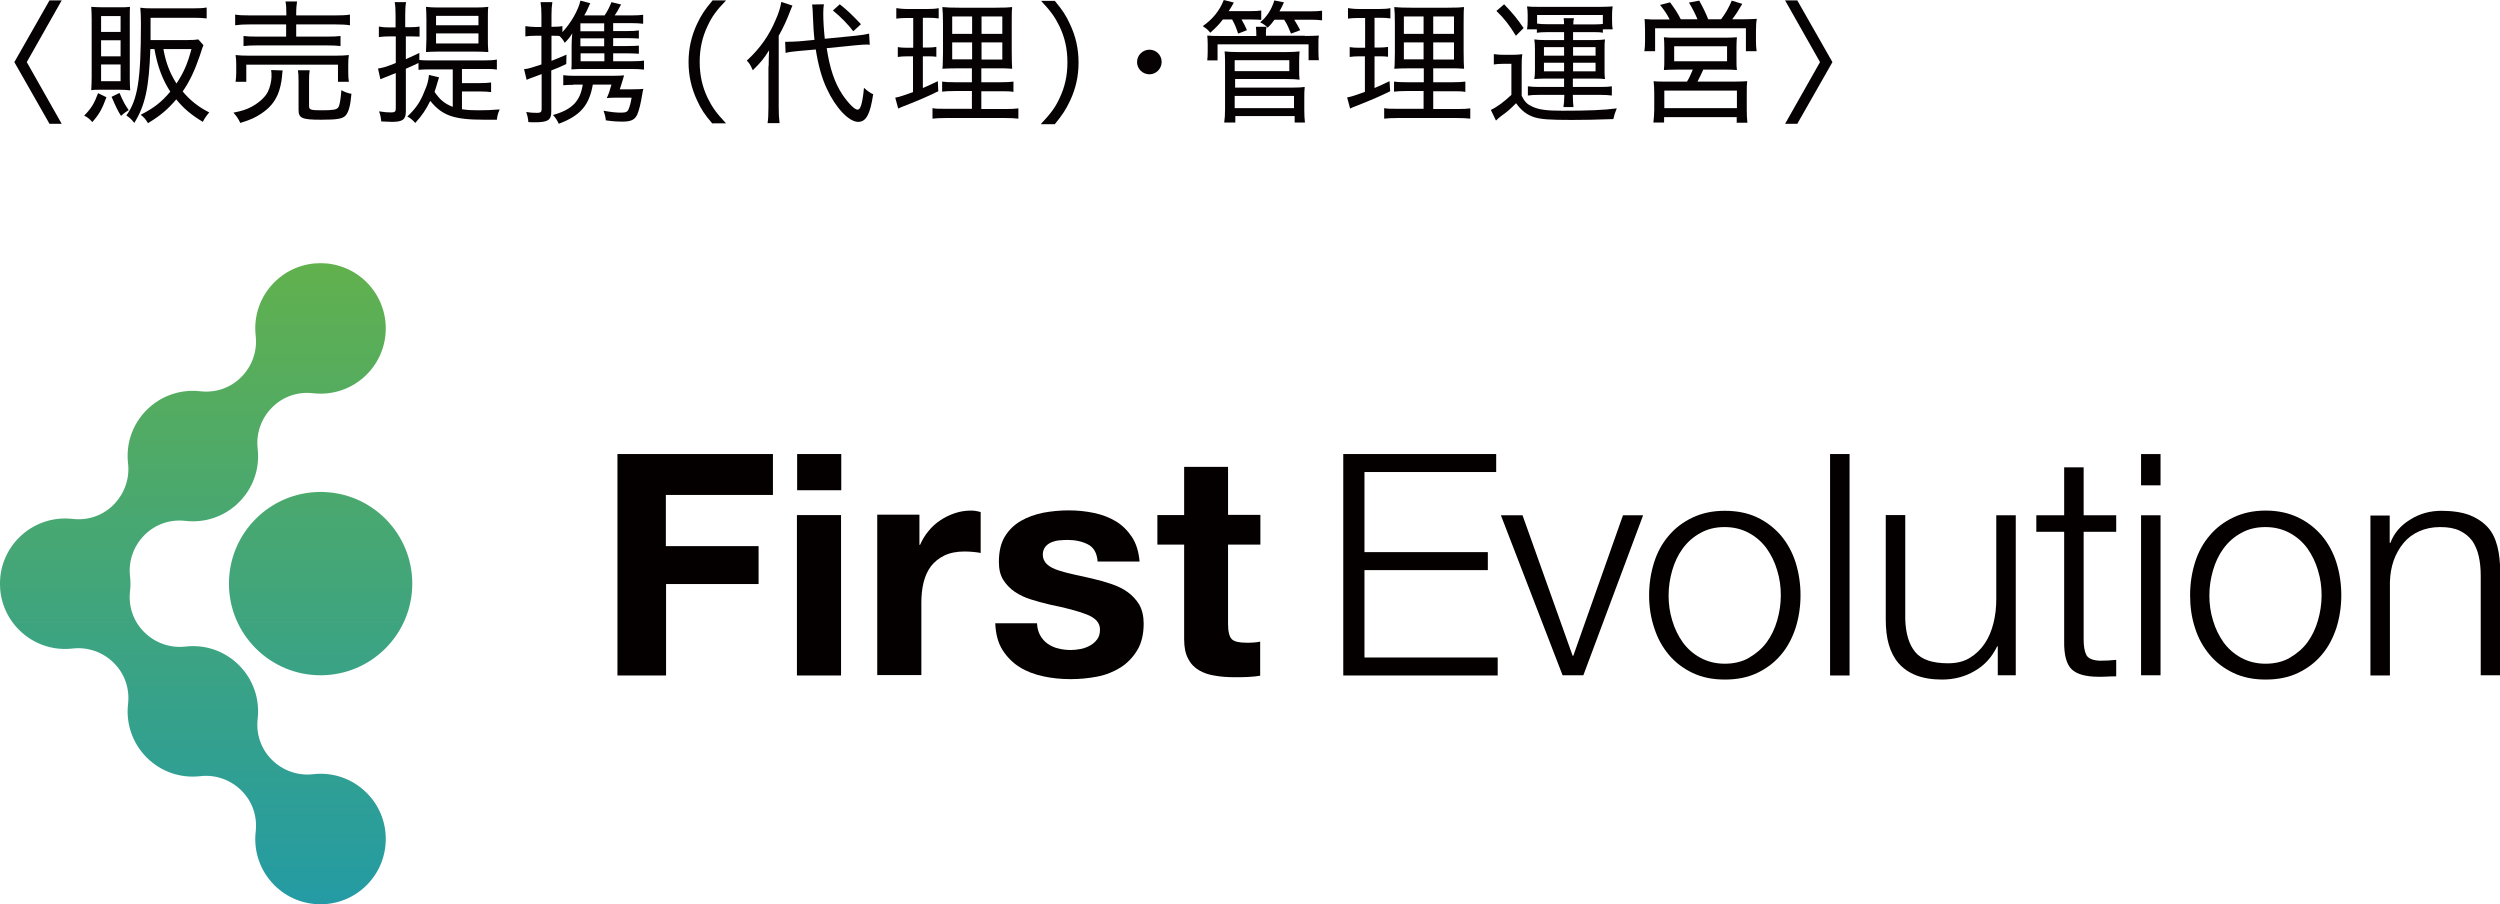
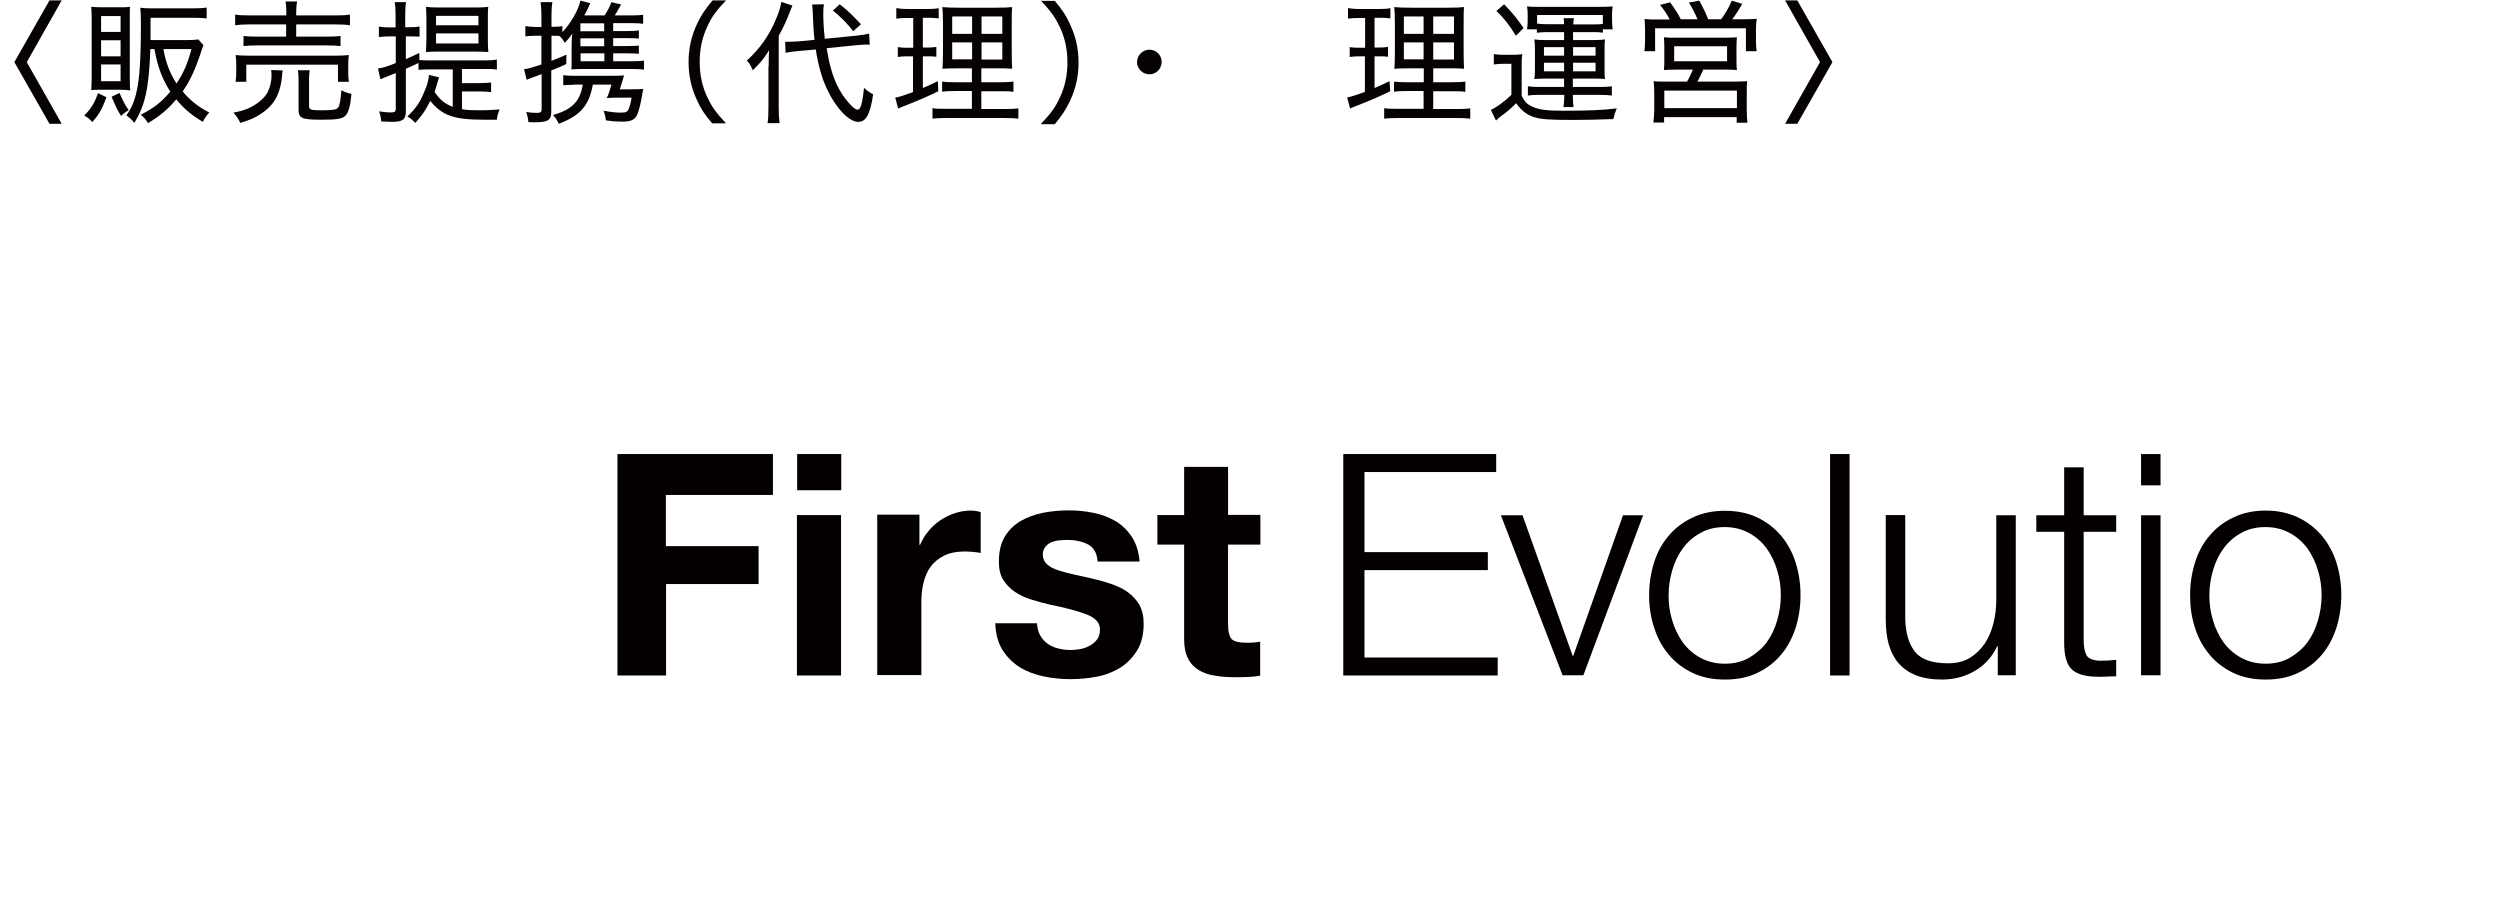
<svg xmlns="http://www.w3.org/2000/svg" version="1.1" id="Layer_1" x="0px" y="0px" viewBox="0 0 116.73 42.22" style="enable-background:new 0 0 116.73 42.22;" xml:space="preserve">
  <style type="text/css">
	.st0{fill:#060203;}
	.st1{fill:#040000;}
	.st2{fill:url(#SVGID_1_);}
	.st3{fill:url(#SVGID_2_);}
</style>
  <g>
    <g>
      <path class="st0" d="M0.67,2.9l1.64-2.88h0.57L1.25,2.9l1.63,2.88H2.31L0.67,2.9z" />
      <path class="st0" d="M4.97,4.54C4.77,5.08,4.64,5.33,4.31,5.7C4.19,5.56,4.1,5.48,3.93,5.4C4.27,5.05,4.4,4.83,4.58,4.35    L4.97,4.54z M4.74,4.19c-0.28,0-0.37,0-0.48,0.02c0.01-0.19,0.02-0.37,0.02-0.59V0.87c0-0.22-0.01-0.42-0.02-0.55    c0.17,0.01,0.3,0.02,0.55,0.02h0.73c0.3,0,0.37,0,0.53-0.02C6.06,0.47,6.06,0.54,6.06,0.84v2.83c0,0.27,0.01,0.4,0.02,0.55    C5.9,4.2,5.8,4.19,5.58,4.19H4.74z M4.72,1.49h0.91V0.75H4.72V1.49z M4.72,2.63h0.91V1.88H4.72V2.63z M4.72,3.79h0.91V3.01H4.72    V3.79z M5.58,4.34c0.16,0.37,0.26,0.57,0.43,0.8C5.85,5.24,5.77,5.3,5.65,5.41C5.5,5.17,5.42,5.01,5.21,4.52L5.58,4.34z     M7.02,2.29C6.96,4.09,6.78,4.92,6.27,5.74C6.13,5.56,6.07,5.51,5.9,5.39c0.53-0.73,0.68-1.67,0.68-4.28    c0-0.36-0.01-0.53-0.03-0.75c0.22,0.03,0.42,0.03,0.67,0.03h1.8c0.26,0,0.47-0.01,0.63-0.04v0.51C9.49,0.84,9.29,0.83,9.03,0.83    h-2v1.04h1.72c0.25,0,0.4-0.01,0.51-0.03L9.5,2.11C9.46,2.2,9.46,2.2,9.33,2.6c-0.24,0.7-0.48,1.21-0.8,1.67    C8.87,4.68,9.27,5,9.77,5.25c-0.12,0.14-0.21,0.26-0.3,0.44c-0.56-0.34-0.9-0.63-1.24-1.05C7.83,5.11,7.49,5.4,6.91,5.75    C6.8,5.57,6.72,5.47,6.57,5.36c0.62-0.32,0.97-0.59,1.38-1.08C7.58,3.7,7.36,3.12,7.21,2.29H7.02z M7.63,2.29    c0.11,0.63,0.3,1.12,0.61,1.61C8.57,3.4,8.75,3,8.94,2.29H7.63z" />
      <path class="st0" d="M13.2,3.29c-0.02,0.09-0.02,0.14-0.03,0.26c-0.02,0.28-0.11,0.66-0.2,0.86c-0.16,0.37-0.4,0.65-0.78,0.9    c-0.27,0.18-0.48,0.28-0.97,0.43c-0.1-0.21-0.17-0.31-0.32-0.48c0.4-0.08,0.58-0.14,0.82-0.26c0.36-0.19,0.65-0.45,0.78-0.7    c0.1-0.19,0.18-0.52,0.18-0.75L12.67,3.5l0.01-0.03c0-0.04-0.01-0.13-0.02-0.2L13.2,3.29z M13.37,0.62c0-0.25-0.01-0.39-0.04-0.55    h0.54c-0.02,0.14-0.04,0.29-0.04,0.55v0.1h1.81c0.32,0,0.54-0.01,0.7-0.04v0.5c-0.19-0.03-0.4-0.04-0.69-0.04h-1.82v0.57h1.42    c0.33,0,0.49-0.01,0.65-0.03v0.47c-0.19-0.02-0.33-0.03-0.65-0.03h-3.23c-0.3,0-0.46,0.01-0.65,0.03V1.68    c0.16,0.02,0.32,0.03,0.65,0.03h1.34V1.14h-1.68c-0.32,0-0.48,0.01-0.7,0.04v-0.5c0.15,0.03,0.37,0.04,0.71,0.04h1.68V0.62z     M11,3.81c0.02-0.14,0.03-0.25,0.03-0.43V3c0-0.17-0.01-0.29-0.03-0.43c0.19,0.02,0.35,0.03,0.63,0.03h4.02    c0.29,0,0.44-0.01,0.64-0.03c-0.02,0.13-0.03,0.24-0.03,0.42v0.39c0,0.19,0.01,0.32,0.03,0.44h-0.51v-0.8H11.5v0.8H11z     M14.43,4.94c0,0.18,0.06,0.21,0.58,0.21c0.55,0,0.7-0.03,0.78-0.13c0.07-0.09,0.11-0.33,0.15-0.81c0.14,0.08,0.29,0.14,0.47,0.17    c-0.05,0.56-0.13,0.85-0.27,1.01C16,5.55,15.73,5.59,15,5.59c-0.91,0-1.06-0.07-1.06-0.47V3.78c0-0.27-0.01-0.38-0.03-0.5h0.55    c-0.02,0.14-0.03,0.25-0.03,0.48V4.94z" />
      <path class="st0" d="M21.13,3.24h-1.09c-0.24,0-0.35,0.01-0.5,0.02V2.94c-0.29,0.14-0.34,0.16-0.59,0.27V5.2    c0,0.38-0.15,0.49-0.65,0.49c-0.11,0-0.29-0.01-0.5-0.02c-0.01-0.17-0.04-0.29-0.1-0.47c0.25,0.04,0.4,0.05,0.56,0.05    c0.17,0,0.22-0.04,0.22-0.18V3.41c-0.53,0.21-0.53,0.21-0.72,0.29l-0.11-0.5c0.25-0.04,0.42-0.09,0.83-0.26V1.7h-0.33    c-0.15,0-0.29,0.01-0.46,0.03V1.24c0.17,0.03,0.29,0.04,0.46,0.04h0.32V0.73c0-0.29-0.01-0.45-0.04-0.63h0.53    c-0.03,0.17-0.04,0.33-0.04,0.62v0.55h0.25c0.22,0,0.27-0.01,0.42-0.03v0.47C19.5,1.71,19.4,1.7,19.21,1.7h-0.26v1.06    c0.29-0.13,0.37-0.16,0.63-0.29v0.33c0.14,0.02,0.3,0.02,0.49,0.02h2.58c0.23,0,0.4-0.01,0.55-0.04v0.47    c-0.17-0.03-0.32-0.03-0.55-0.03h-1.08v0.66h0.81c0.25,0,0.42-0.01,0.55-0.03v0.45c-0.16-0.02-0.29-0.03-0.55-0.03h-0.81V5.1    c0.25,0.04,0.46,0.05,0.76,0.05c0.32,0,0.64-0.01,1-0.04c-0.08,0.19-0.11,0.29-0.13,0.48c-0.19,0-0.58,0-0.59,0    c-1.42,0-1.96-0.19-2.52-0.88c-0.19,0.39-0.38,0.68-0.7,1.03c-0.13-0.14-0.22-0.22-0.37-0.3c0.4-0.38,0.61-0.69,0.8-1.18    C19.95,3.97,20,3.78,20.03,3.5l0.47,0.11c-0.04,0.13-0.04,0.13-0.07,0.23c-0.06,0.22-0.1,0.33-0.14,0.45    c0.24,0.36,0.47,0.55,0.85,0.7V3.24z M20.44,2.41c-0.23,0-0.39,0.01-0.55,0.02c0.01-0.18,0.01-0.18,0.02-0.6V0.89    c0-0.22-0.01-0.42-0.02-0.57c0.17,0.02,0.34,0.03,0.58,0.03h1.74c0.26,0,0.43-0.01,0.59-0.03c-0.02,0.13-0.02,0.29-0.02,0.51v1.02    c0,0.22,0,0.28,0.02,0.58c-0.17-0.01-0.35-0.02-0.6-0.02H20.44z M20.36,1.18h1.98V0.74h-1.98V1.18z M20.36,2.03h1.98V1.56h-1.98    V2.03z" />
      <path class="st0" d="M28.63,2.86h0.86c0.3,0,0.44-0.01,0.58-0.03v0.42c-0.16-0.02-0.35-0.03-0.58-0.03h-2.38    c-0.12,0-0.2,0.01-0.43,0.02c0.01-0.17,0.01-0.22,0.01-0.47V2.14c0-0.22,0.01-0.36,0.03-0.58C26.6,1.75,26.57,1.79,26.37,2    c-0.09-0.16-0.16-0.24-0.25-0.32c-0.1-0.01-0.14-0.01-0.26-0.01h-0.11v1.17c0.26-0.1,0.38-0.15,0.7-0.29l-0.01,0.44    c-0.27,0.13-0.37,0.17-0.7,0.3v1.93c0,0.39-0.16,0.49-0.78,0.49c-0.08,0-0.14,0-0.29-0.01c-0.01-0.17-0.04-0.29-0.1-0.47    c0.18,0.03,0.34,0.04,0.5,0.04c0.17,0,0.22-0.04,0.22-0.17V3.46c-0.43,0.16-0.66,0.24-0.7,0.27l-0.12-0.5    c0.21-0.02,0.35-0.07,0.81-0.22V1.67h-0.29c-0.17,0-0.32,0.01-0.46,0.03V1.22c0.16,0.02,0.29,0.04,0.47,0.04h0.28V0.73    c0-0.27-0.01-0.43-0.04-0.63h0.55c-0.03,0.19-0.04,0.37-0.04,0.62v0.53h0.11c0.19,0,0.28-0.01,0.4-0.03V1.5    c0.38-0.4,0.75-1.03,0.84-1.47l0.46,0.12c-0.18,0.4-0.18,0.4-0.28,0.57h0.95c0.14-0.21,0.23-0.39,0.32-0.62l0.45,0.11    c-0.19,0.35-0.21,0.38-0.3,0.51h0.76c0.28,0,0.42-0.01,0.57-0.03v0.42c-0.2-0.02-0.3-0.03-0.53-0.03h-0.87v0.37h0.62    c0.3,0,0.45-0.01,0.58-0.03v0.38c-0.13-0.01-0.31-0.02-0.58-0.02h-0.62v0.37h0.62c0.31,0,0.46-0.01,0.58-0.02v0.38    c-0.16-0.01-0.3-0.02-0.58-0.02h-0.62V2.86z M26.78,3.96c-0.21,0-0.32,0.01-0.48,0.02V3.51c0.15,0.02,0.29,0.03,0.51,0.03h1.79    c0.25,0,0.4-0.01,0.54-0.02c-0.02,0.06-0.03,0.11-0.08,0.27c-0.03,0.11-0.09,0.29-0.12,0.38h0.6c0.27,0,0.39-0.01,0.5-0.02    c-0.01,0.04-0.01,0.04-0.03,0.12c0,0.01-0.01,0.06-0.02,0.12c-0.07,0.45-0.16,0.79-0.24,0.97c-0.12,0.24-0.29,0.32-0.71,0.32    c-0.19,0-0.4-0.01-0.75-0.06c-0.02-0.17-0.06-0.32-0.11-0.45c0.38,0.07,0.59,0.09,0.83,0.09c0.21,0,0.29-0.04,0.34-0.16    c0.05-0.12,0.11-0.32,0.14-0.54h-0.7c-0.22,0-0.35,0.01-0.46,0.02c0.09-0.18,0.14-0.35,0.22-0.63h-0.87    c-0.17,0.97-0.58,1.45-1.59,1.83c-0.09-0.19-0.15-0.28-0.27-0.41c0.89-0.25,1.27-0.64,1.39-1.42H26.78z M28.21,1.09h-1.11v0.37    h1.11V1.09z M28.21,1.79h-1.11v0.37h1.11V1.79z M27.11,2.49v0.37h1.11V2.49H27.11z" />
      <path class="st0" d="M33.27,5.78c-0.37-0.43-0.54-0.69-0.72-1.09c-0.27-0.57-0.4-1.16-0.4-1.79c0-0.63,0.13-1.22,0.4-1.79    c0.19-0.4,0.35-0.65,0.72-1.09h0.63c-0.47,0.49-0.66,0.76-0.86,1.19c-0.25,0.52-0.37,1.07-0.37,1.68c0,0.61,0.12,1.16,0.37,1.68    c0.21,0.43,0.4,0.7,0.86,1.19H33.27z" />
      <path class="st0" d="M35.89,3.1c0-0.29,0.01-0.52,0.02-0.75c-0.25,0.39-0.37,0.55-0.76,0.93c-0.13-0.28-0.14-0.3-0.28-0.45    c0.62-0.57,1.04-1.17,1.35-1.91c0.14-0.31,0.23-0.61,0.26-0.83L37,0.26c-0.05,0.12-0.05,0.12-0.09,0.22    c-0.18,0.47-0.33,0.8-0.55,1.19V5c0,0.3,0.01,0.52,0.04,0.75h-0.56c0.03-0.21,0.04-0.41,0.04-0.76V3.1z M38.6,2.25    c0.15,0.96,0.36,1.59,0.73,2.16c0.27,0.4,0.57,0.71,0.71,0.71c0.07,0,0.12-0.06,0.17-0.21c0.05-0.16,0.1-0.45,0.13-0.81    c0.18,0.16,0.29,0.24,0.43,0.3c-0.14,0.94-0.33,1.29-0.7,1.29c-0.43,0-1.05-0.65-1.46-1.54c-0.24-0.5-0.41-1.13-0.52-1.84    l-0.79,0.07c-0.27,0.03-0.43,0.04-0.62,0.09l-0.02-0.52c0.07,0,0.11,0,0.14,0c0.13,0,0.3-0.01,0.5-0.02l0.73-0.07    c-0.04-0.35-0.06-0.74-0.07-1.03c-0.01-0.3-0.02-0.48-0.04-0.62l0.55-0.01c-0.02,0.12-0.03,0.23-0.03,0.42    c0,0.35,0.02,0.7,0.07,1.19l1.43-0.14c0.35-0.04,0.48-0.06,0.64-0.1l0.03,0.52c-0.07-0.01-0.11-0.01-0.12-0.01    c-0.12,0-0.29,0.01-0.5,0.03L38.6,2.25z M39.21,0.2c0.38,0.3,0.56,0.48,0.99,0.93l-0.36,0.33c-0.24-0.32-0.59-0.68-0.95-0.97    L39.21,0.2z" />
      <path class="st0" d="M42.34,0.84c-0.24,0-0.31,0.01-0.49,0.03V0.38C42,0.4,42.14,0.42,42.39,0.42h0.92c0.24,0,0.37-0.01,0.52-0.04    v0.48c-0.16-0.02-0.28-0.03-0.47-0.03h-0.27v1.39h0.22c0.17,0,0.27-0.01,0.41-0.03v0.46c-0.13-0.02-0.25-0.02-0.41-0.02h-0.22    v1.48c0.25-0.11,0.37-0.16,0.7-0.32l0.02,0.47c-0.56,0.27-0.78,0.37-1.62,0.7c-0.15,0.06-0.17,0.07-0.25,0.11l-0.14-0.51    c0.22-0.04,0.41-0.11,0.83-0.26V2.63h-0.29c-0.17,0-0.28,0.01-0.42,0.03V2.2c0.14,0.02,0.24,0.03,0.43,0.03h0.29V0.84H42.34z     M45.38,4.25H44.6c-0.31,0-0.45,0.01-0.61,0.03V3.81c0.15,0.02,0.29,0.03,0.6,0.03h0.79V3.19h-0.62c-0.39,0-0.59,0.01-0.76,0.02    c0.02-0.14,0.02-0.14,0.03-0.73V1.13c0-0.4-0.01-0.6-0.03-0.8c0.2,0.02,0.4,0.03,0.81,0.03h1.66c0.45,0,0.63-0.01,0.79-0.03    c-0.02,0.18-0.02,0.43-0.02,0.8V2.4c0,0.41,0.01,0.63,0.02,0.81c-0.22-0.02-0.37-0.02-0.73-0.02h-0.71v0.65h0.89    c0.3,0,0.44-0.01,0.61-0.03v0.48c-0.17-0.03-0.32-0.03-0.61-0.03h-0.89v0.83h1.11c0.3,0,0.46-0.01,0.62-0.03v0.48    c-0.19-0.02-0.33-0.03-0.64-0.03h-2.73c-0.31,0-0.45,0.01-0.64,0.03V5.05c0.16,0.03,0.3,0.03,0.6,0.03h1.24V4.25z M44.46,0.77    v0.81h0.93V0.77H44.46z M44.46,1.98v0.79h0.93V1.98H44.46z M45.83,1.58h0.97V0.77h-0.97V1.58z M45.83,2.78h0.97V1.98h-0.97V2.78z" />
      <path class="st0" d="M48.61,5.78c0.46-0.49,0.66-0.76,0.86-1.19c0.25-0.52,0.37-1.06,0.37-1.68c0-0.62-0.12-1.16-0.37-1.68    c-0.21-0.43-0.4-0.7-0.86-1.19h0.64c0.36,0.43,0.53,0.69,0.71,1.09c0.27,0.57,0.4,1.15,0.4,1.79s-0.13,1.22-0.4,1.79    c-0.19,0.4-0.35,0.65-0.71,1.09H48.61z" />
      <path class="st0" d="M54.24,2.89c0,0.32-0.26,0.58-0.57,0.58c-0.32,0-0.58-0.26-0.58-0.57c0-0.32,0.26-0.58,0.58-0.58    S54.24,2.58,54.24,2.89z" />
-       <path class="st0" d="M57.09,0.92c-0.19,0.25-0.35,0.4-0.58,0.61c-0.13-0.16-0.15-0.17-0.35-0.31c0.47-0.33,0.79-0.73,0.98-1.22    l0.47,0.12c-0.1,0.18-0.14,0.25-0.24,0.4h0.99c0.27,0,0.39-0.01,0.53-0.03v0.44c-0.14-0.01-0.22-0.02-0.46-0.02h-0.46    c0.11,0.2,0.17,0.3,0.25,0.5l-0.41,0.16c-0.09-0.27-0.14-0.41-0.28-0.66H57.09z M60.93,1.68c0.31,0,0.44-0.01,0.65-0.02    c-0.02,0.12-0.02,0.2-0.02,0.39V2.4c0,0.19,0.01,0.29,0.02,0.41H61.1V2.07h-4.25v0.75h-0.48c0.01-0.12,0.02-0.23,0.02-0.4V2.06    c0-0.17-0.01-0.27-0.02-0.4c0.19,0.02,0.31,0.02,0.63,0.02h1.66V1.59c0-0.14-0.01-0.22-0.02-0.34h0.5    c-0.01,0.02-0.01,0.04-0.01,0.04c-0.02,0.09-0.02,0.14-0.02,0.29v0.09H60.93z M57.16,5.73c0.03-0.21,0.04-0.38,0.04-0.65V2.85    c0-0.21-0.01-0.31-0.02-0.45c0.19,0.02,0.35,0.03,0.6,0.03h2.3c0.26,0,0.42-0.01,0.6-0.03c-0.01,0.12-0.02,0.25-0.02,0.45v0.39    c0,0.22,0,0.34,0.02,0.48c-0.17-0.02-0.33-0.03-0.58-0.03h-2.43v0.4h2.7c0.25,0,0.41-0.01,0.55-0.03    c-0.02,0.15-0.02,0.32-0.02,0.55v0.53c0,0.22,0.01,0.39,0.03,0.58h-0.48v-0.3h-2.77v0.3H57.16z M57.65,3.32h2.55V2.81h-2.55V3.32z     M57.65,5.05h2.77V4.48h-2.77V5.05z M59.51,0.92c-0.12,0.16-0.19,0.25-0.32,0.37c-0.08-0.09-0.2-0.17-0.35-0.25    c0.31-0.25,0.54-0.61,0.66-1.02l0.45,0.09c-0.07,0.16-0.1,0.22-0.21,0.42h1.42c0.28,0,0.4-0.01,0.57-0.03v0.45    c-0.16-0.02-0.29-0.03-0.55-0.03h-0.75c0.12,0.2,0.19,0.31,0.28,0.49l-0.43,0.16c-0.11-0.27-0.17-0.42-0.32-0.65H59.51z" />
      <path class="st0" d="M63.43,0.84c-0.24,0-0.31,0.01-0.49,0.03V0.38c0.15,0.02,0.29,0.04,0.54,0.04h0.92    c0.24,0,0.37-0.01,0.52-0.04v0.48c-0.16-0.02-0.28-0.03-0.47-0.03h-0.27v1.39h0.22c0.17,0,0.27-0.01,0.41-0.03v0.46    c-0.13-0.02-0.25-0.02-0.41-0.02h-0.22v1.48c0.25-0.11,0.37-0.16,0.7-0.32l0.03,0.47c-0.56,0.27-0.78,0.37-1.62,0.7    c-0.15,0.06-0.17,0.07-0.25,0.11L62.9,4.55c0.22-0.04,0.41-0.11,0.83-0.26V2.63h-0.29c-0.17,0-0.28,0.01-0.42,0.03V2.2    c0.14,0.02,0.24,0.03,0.43,0.03h0.29V0.84H63.43z M66.48,4.25h-0.78c-0.31,0-0.45,0.01-0.61,0.03V3.81    c0.15,0.02,0.29,0.03,0.6,0.03h0.79V3.19h-0.62c-0.39,0-0.59,0.01-0.76,0.02c0.02-0.14,0.02-0.14,0.03-0.73V1.13    c0-0.4-0.01-0.6-0.03-0.8c0.2,0.02,0.4,0.03,0.81,0.03h1.66c0.45,0,0.63-0.01,0.79-0.03c-0.02,0.18-0.02,0.43-0.02,0.8V2.4    c0,0.41,0.01,0.63,0.02,0.81c-0.22-0.02-0.37-0.02-0.73-0.02h-0.71v0.65h0.89c0.3,0,0.44-0.01,0.61-0.03v0.48    c-0.17-0.03-0.32-0.03-0.61-0.03h-0.89v0.83h1.11c0.3,0,0.46-0.01,0.62-0.03v0.48c-0.19-0.02-0.33-0.03-0.64-0.03h-2.73    c-0.31,0-0.45,0.01-0.65,0.03V5.05c0.16,0.03,0.3,0.03,0.6,0.03h1.24V4.25z M65.55,0.77v0.81h0.92V0.77H65.55z M65.55,1.98v0.79    h0.92V1.98H65.55z M66.92,1.58h0.97V0.77h-0.97V1.58z M66.92,2.78h0.97V1.98h-0.97V2.78z" />
      <path class="st0" d="M69.78,2.53c0.15,0.02,0.25,0.03,0.48,0.03h0.35c0.19,0,0.32-0.01,0.47-0.03c-0.03,0.21-0.03,0.33-0.03,0.66    v1.28c0.14,0.29,0.26,0.4,0.5,0.51c0.3,0.14,0.66,0.19,1.4,0.19c1.22,0,1.94-0.03,2.54-0.11c-0.09,0.22-0.12,0.32-0.16,0.5    c-0.81,0.03-1.33,0.04-1.94,0.04c-1.02,0-1.43-0.03-1.73-0.12c-0.36-0.11-0.63-0.32-0.87-0.66c-0.27,0.27-0.44,0.42-0.7,0.6    c-0.11,0.08-0.12,0.1-0.24,0.21l-0.24-0.5c0.27-0.12,0.6-0.36,0.96-0.7V2.98h-0.38c-0.19,0-0.29,0.01-0.44,0.03V2.53z M70.23,0.2    c0.43,0.45,0.6,0.66,0.91,1.11l-0.36,0.36c-0.32-0.52-0.53-0.79-0.91-1.16L70.23,0.2z M72.24,1.5c-0.21,0-0.34,0.01-0.48,0.03    V1.37H71.3c0.02-0.13,0.03-0.23,0.03-0.39V0.69c0-0.15-0.01-0.29-0.03-0.39c0.17,0.02,0.33,0.02,0.58,0.02h2.84    c0.24,0,0.4-0.01,0.58-0.02c-0.02,0.12-0.03,0.22-0.03,0.38v0.29c0,0.17,0.01,0.28,0.03,0.4h-0.46v0.16    C74.69,1.5,74.6,1.5,74.37,1.5h-0.92v0.37h1.01c0.22,0,0.34-0.01,0.48-0.03c-0.02,0.15-0.02,0.25-0.02,0.43v1    c0,0.19,0,0.27,0.02,0.42c-0.17-0.02-0.3-0.02-0.49-0.02h-1.01v0.39h1.3c0.25,0,0.37-0.01,0.52-0.03v0.43    c-0.17-0.02-0.29-0.03-0.53-0.03h-1.29v0.05c0,0.17,0.01,0.39,0.03,0.52H73c0.02-0.12,0.04-0.33,0.04-0.52V4.43h-1.19    c-0.22,0-0.35,0.01-0.51,0.03V4.03c0.16,0.02,0.3,0.03,0.5,0.03h1.19V3.67h-0.91c-0.21,0-0.33,0.01-0.48,0.02    c0.02-0.14,0.03-0.21,0.03-0.42v-1c0-0.22-0.01-0.27-0.03-0.43c0.15,0.02,0.27,0.03,0.48,0.03h0.91V1.5H72.24z M73.03,1.14    c0-0.12-0.01-0.2-0.02-0.29h0.48c-0.02,0.1-0.03,0.17-0.03,0.29h0.95c0.22,0,0.3-0.01,0.43-0.02V0.7h-3.07v0.4    c0.12,0.02,0.25,0.03,0.46,0.03H73.03z M72.09,2.2v0.4h0.94V2.2H72.09z M72.09,2.93v0.4h0.94v-0.4H72.09z M73.45,2.6h1.05V2.2    h-1.05V2.6z M73.45,3.33h1.05v-0.4h-1.05V3.33z" />
      <path class="st0" d="M77.96,0.91c-0.12-0.24-0.24-0.42-0.45-0.68l0.47-0.12c0.21,0.29,0.35,0.49,0.5,0.79h0.78    c-0.11-0.26-0.24-0.52-0.4-0.78l0.48-0.09c0.15,0.26,0.32,0.61,0.42,0.87h0.6c0.2-0.26,0.36-0.54,0.5-0.87l0.49,0.15    c-0.16,0.28-0.3,0.5-0.47,0.72h0.47c0.32,0,0.48-0.01,0.68-0.02C82,1.04,81.99,1.18,81.99,1.42v0.51c0,0.18,0.01,0.3,0.03,0.46    h-0.5V1.32h-4.24v1.07h-0.5c0.02-0.15,0.03-0.3,0.03-0.45V1.42c0-0.22-0.01-0.32-0.02-0.53c0.21,0.02,0.38,0.02,0.68,0.02H77.96z     M78.35,3.25c-0.37,0-0.47,0.01-0.66,0.02c0.02-0.16,0.02-0.27,0.02-0.51V2.21c0-0.21-0.01-0.35-0.02-0.47    c0.17,0.02,0.32,0.02,0.56,0.02h2.3c0.24,0,0.38-0.01,0.55-0.02c-0.01,0.12-0.02,0.23-0.02,0.47v0.55c0,0.29,0,0.37,0.02,0.51    c-0.21-0.02-0.34-0.02-0.65-0.02h-0.92c-0.08,0.19-0.2,0.42-0.27,0.56h1.74c0.27,0,0.42-0.01,0.58-0.02    c-0.02,0.16-0.02,0.3-0.02,0.59v0.75c0,0.26,0.01,0.42,0.03,0.6h-0.5V5.47h-3.39v0.25h-0.5c0.02-0.19,0.04-0.39,0.04-0.6V4.38    c0-0.27-0.01-0.4-0.03-0.59c0.15,0.02,0.32,0.02,0.59,0.02h0.97c0.09-0.14,0.19-0.36,0.27-0.56H78.35z M77.71,5.05h3.39V4.23    h-3.39V5.05z M78.17,2.86h2.47v-0.7h-2.47V2.86z" />
      <path class="st0" d="M83.35,5.78l1.63-2.88l-1.63-2.88h0.57l1.64,2.88l-1.64,2.88H83.35z" />
    </g>
    <g>
      <g>
        <path class="st1" d="M36.09,21.2v1.91h-5v2.39h4.33v1.77H31.1v4.27h-2.27V21.2H36.09z" />
        <path class="st1" d="M37.22,22.89V21.2h2.06v1.69H37.22z M39.27,24.05v7.49h-2.06v-7.49H39.27z" />
        <path class="st1" d="M42.93,24.05v1.39h0.03c0.1-0.23,0.23-0.45,0.39-0.64c0.16-0.2,0.35-0.37,0.56-0.51s0.44-0.25,0.68-0.33     s0.49-0.12,0.75-0.12c0.14,0,0.28,0.02,0.45,0.07v1.91c-0.1-0.02-0.21-0.04-0.35-0.05c-0.14-0.01-0.27-0.02-0.39-0.02     c-0.38,0-0.69,0.06-0.96,0.19c-0.26,0.13-0.47,0.3-0.63,0.51c-0.16,0.22-0.27,0.47-0.34,0.76c-0.07,0.29-0.1,0.6-0.1,0.94v3.37     h-2.06v-7.49H42.93z" />
        <path class="st1" d="M48.57,29.67c0.09,0.16,0.21,0.29,0.35,0.39c0.15,0.1,0.31,0.18,0.5,0.22c0.19,0.05,0.38,0.07,0.59,0.07     c0.14,0,0.3-0.02,0.46-0.05c0.16-0.03,0.3-0.09,0.43-0.16c0.13-0.07,0.24-0.17,0.33-0.29c0.09-0.12,0.13-0.27,0.13-0.46     c0-0.31-0.21-0.54-0.62-0.7s-0.98-0.31-1.72-0.46c-0.3-0.07-0.59-0.15-0.88-0.24s-0.54-0.21-0.76-0.36     c-0.22-0.15-0.4-0.34-0.54-0.56c-0.14-0.23-0.2-0.5-0.2-0.83c0-0.48,0.09-0.88,0.28-1.19c0.19-0.31,0.44-0.55,0.75-0.73     s0.66-0.3,1.04-0.38c0.38-0.07,0.78-0.11,1.19-0.11s0.8,0.04,1.18,0.12c0.38,0.08,0.72,0.21,1.02,0.39     c0.3,0.18,0.55,0.43,0.75,0.73s0.32,0.69,0.36,1.15h-1.96c-0.03-0.4-0.18-0.66-0.45-0.8c-0.27-0.14-0.59-0.21-0.96-0.21     c-0.12,0-0.24,0.01-0.38,0.02s-0.26,0.05-0.37,0.09c-0.11,0.05-0.21,0.12-0.28,0.21s-0.12,0.21-0.12,0.37     c0,0.18,0.07,0.33,0.2,0.45c0.13,0.12,0.31,0.21,0.53,0.28c0.22,0.07,0.46,0.14,0.75,0.2c0.28,0.06,0.56,0.12,0.85,0.19     c0.3,0.07,0.59,0.15,0.88,0.25c0.29,0.1,0.54,0.22,0.76,0.38s0.4,0.36,0.54,0.59c0.13,0.24,0.2,0.53,0.2,0.88     c0,0.49-0.1,0.91-0.3,1.24s-0.46,0.6-0.77,0.8c-0.32,0.2-0.68,0.35-1.09,0.43s-0.83,0.12-1.25,0.12c-0.43,0-0.86-0.04-1.27-0.13     c-0.42-0.09-0.79-0.23-1.11-0.43c-0.32-0.2-0.59-0.47-0.8-0.8c-0.21-0.33-0.32-0.75-0.34-1.25h1.95     C48.43,29.32,48.48,29.51,48.57,29.67z" />
        <path class="st1" d="M58.85,24.05v1.38h-1.51v3.71c0,0.35,0.06,0.58,0.17,0.7c0.12,0.12,0.35,0.17,0.7,0.17     c0.12,0,0.23,0,0.33-0.01c0.11-0.01,0.21-0.02,0.3-0.04v1.59c-0.17,0.03-0.37,0.05-0.58,0.06c-0.21,0.01-0.42,0.01-0.62,0.01     c-0.32,0-0.62-0.02-0.9-0.07c-0.29-0.04-0.54-0.13-0.75-0.25c-0.22-0.13-0.39-0.3-0.51-0.54c-0.13-0.23-0.19-0.54-0.19-0.91     v-4.42h-1.25v-1.38h1.25V21.8h2.05v2.24H58.85z" />
        <path class="st1" d="M69.86,21.2v0.84h-6.15v3.74h5.76v0.84h-5.76v4.08h6.22v0.84h-7.21V21.2H69.86z" />
        <path class="st1" d="M71.09,24.06l2.34,6.56h0.03l2.32-6.56h0.94l-2.79,7.47h-0.97l-2.88-7.47H71.09z" />
        <path class="st1" d="M82.05,24.16c0.44,0.21,0.81,0.5,1.11,0.85c0.3,0.36,0.53,0.78,0.68,1.25c0.15,0.48,0.23,0.99,0.23,1.53     c0,0.54-0.08,1.05-0.23,1.53c-0.16,0.48-0.38,0.9-0.68,1.25c-0.3,0.36-0.67,0.64-1.11,0.85c-0.44,0.21-0.94,0.31-1.51,0.31     s-1.07-0.1-1.51-0.31c-0.44-0.21-0.81-0.49-1.11-0.85c-0.3-0.36-0.53-0.77-0.68-1.25C77.08,28.85,77,28.34,77,27.8     c0-0.54,0.08-1.05,0.23-1.53c0.15-0.48,0.38-0.9,0.68-1.25c0.3-0.36,0.67-0.64,1.11-0.85c0.44-0.21,0.94-0.32,1.51-0.32     S81.61,23.95,82.05,24.16z M79.39,24.89c-0.33,0.18-0.6,0.42-0.82,0.72c-0.22,0.3-0.38,0.64-0.49,1.02     c-0.11,0.38-0.17,0.77-0.17,1.17s0.05,0.78,0.17,1.17c0.11,0.38,0.28,0.72,0.49,1.02c0.22,0.3,0.49,0.54,0.82,0.72     s0.71,0.28,1.14,0.28s0.82-0.09,1.14-0.28s0.6-0.42,0.82-0.72c0.22-0.3,0.38-0.64,0.49-1.02c0.11-0.38,0.17-0.77,0.17-1.17     s-0.05-0.78-0.17-1.17c-0.11-0.38-0.28-0.72-0.49-1.02c-0.22-0.3-0.49-0.54-0.82-0.72s-0.71-0.28-1.14-0.28     S79.72,24.7,79.39,24.89z" />
        <path class="st1" d="M86.36,21.2v10.34h-0.91V21.2H86.36z" />
        <path class="st1" d="M93.28,31.53v-1.35h-0.03c-0.24,0.5-0.59,0.89-1.05,1.15c-0.46,0.27-0.97,0.4-1.53,0.4     c-0.47,0-0.88-0.07-1.21-0.2c-0.33-0.13-0.6-0.32-0.81-0.56c-0.21-0.24-0.36-0.54-0.46-0.88c-0.1-0.35-0.14-0.74-0.14-1.19v-4.85     h0.91v4.86c0.02,0.68,0.18,1.19,0.47,1.54s0.8,0.52,1.53,0.52c0.4,0,0.73-0.08,1.01-0.25c0.28-0.17,0.51-0.39,0.7-0.67     s0.32-0.6,0.41-0.96c0.09-0.36,0.13-0.73,0.13-1.11v-3.92h0.91v7.47H93.28z" />
        <path class="st1" d="M98.81,24.06v0.77h-1.52v5.04c0,0.3,0.04,0.53,0.12,0.7s0.29,0.26,0.62,0.28c0.26,0,0.52-0.01,0.78-0.04     v0.77c-0.13,0-0.27,0-0.41,0.01c-0.13,0.01-0.27,0.01-0.4,0.01c-0.61,0-1.03-0.12-1.27-0.35s-0.36-0.67-0.35-1.31v-5.11h-1.3     v-0.77h1.3v-2.24h0.91v2.24H98.81z" />
        <path class="st1" d="M100.88,21.2v1.46h-0.91V21.2H100.88z M100.88,24.06v7.47h-0.91v-7.47H100.88z" />
        <path class="st1" d="M107.3,24.16c0.44,0.21,0.81,0.5,1.11,0.85c0.3,0.36,0.53,0.78,0.68,1.25c0.15,0.48,0.23,0.99,0.23,1.53     c0,0.54-0.08,1.05-0.23,1.53c-0.16,0.48-0.38,0.9-0.68,1.25c-0.3,0.36-0.67,0.64-1.11,0.85c-0.44,0.21-0.94,0.31-1.51,0.31     s-1.07-0.1-1.51-0.31c-0.44-0.21-0.81-0.49-1.11-0.85c-0.3-0.36-0.53-0.77-0.68-1.25c-0.16-0.48-0.23-0.99-0.23-1.53     c0-0.54,0.08-1.05,0.23-1.53c0.15-0.48,0.38-0.9,0.68-1.25c0.3-0.36,0.67-0.64,1.11-0.85c0.44-0.21,0.94-0.32,1.51-0.32     S106.86,23.95,107.3,24.16z M104.64,24.89c-0.33,0.18-0.6,0.42-0.82,0.72c-0.22,0.3-0.38,0.64-0.49,1.02     c-0.11,0.38-0.17,0.77-0.17,1.17s0.05,0.78,0.17,1.17c0.11,0.38,0.28,0.72,0.49,1.02c0.22,0.3,0.49,0.54,0.82,0.72     s0.71,0.28,1.14,0.28s0.82-0.09,1.14-0.28s0.6-0.42,0.82-0.72c0.22-0.3,0.38-0.64,0.49-1.02c0.11-0.38,0.17-0.77,0.17-1.17     s-0.05-0.78-0.17-1.17c-0.11-0.38-0.28-0.72-0.49-1.02c-0.22-0.3-0.49-0.54-0.82-0.72s-0.71-0.28-1.14-0.28     S104.97,24.7,104.64,24.89z" />
-         <path class="st1" d="M111.58,24.06v1.29h0.03c0.17-0.45,0.48-0.82,0.93-1.09c0.44-0.28,0.93-0.41,1.46-0.41     c0.52,0,0.96,0.07,1.31,0.2c0.35,0.14,0.63,0.33,0.85,0.57s0.36,0.55,0.45,0.9c0.09,0.36,0.13,0.76,0.13,1.2v4.81h-0.91v-4.66     c0-0.32-0.03-0.62-0.09-0.89c-0.06-0.27-0.16-0.51-0.3-0.72c-0.15-0.2-0.34-0.36-0.59-0.48c-0.25-0.12-0.55-0.17-0.92-0.17     s-0.69,0.07-0.98,0.2c-0.29,0.13-0.53,0.31-0.72,0.54s-0.35,0.5-0.46,0.81c-0.11,0.31-0.17,0.65-0.18,1.02v4.36h-0.91v-7.47     H111.58z" />
      </g>
      <g>
        <linearGradient id="SVGID_1_" gradientUnits="userSpaceOnUse" x1="14.965" y1="-0.205" x2="14.965" y2="49.574">
          <stop offset="0" style="stop-color:#7CBA28" />
          <stop offset="0.484" style="stop-color:#49A870" />
          <stop offset="1" style="stop-color:#1596B9" />
        </linearGradient>
-         <circle class="st2" cx="14.97" cy="27.25" r="4.28" />
        <linearGradient id="SVGID_2_" gradientUnits="userSpaceOnUse" x1="9.007" y1="-0.205" x2="9.007" y2="49.574">
          <stop offset="0" style="stop-color:#7CBA28" />
          <stop offset="0.484" style="stop-color:#49A870" />
          <stop offset="1" style="stop-color:#1596B9" />
        </linearGradient>
-         <path class="st3" d="M17.12,41.33c-1.19,1.19-3.12,1.19-4.31,0c-0.66-0.66-0.98-1.58-0.87-2.51c0.08-0.71-0.16-1.41-0.67-1.91     c-0.5-0.5-1.21-0.75-1.91-0.67c-0.94,0.11-1.85-0.21-2.51-0.87c-0.66-0.66-0.98-1.58-0.87-2.51c0.08-0.71-0.16-1.41-0.67-1.91     c-0.5-0.5-1.21-0.75-1.91-0.67c-0.94,0.11-1.85-0.21-2.51-0.87c-1.19-1.19-1.19-3.12,0-4.31c0.66-0.66,1.58-0.98,2.51-0.87     c0.71,0.08,1.41-0.16,1.91-0.67s0.75-1.21,0.67-1.91c-0.11-0.94,0.21-1.85,0.87-2.51c0.66-0.66,1.58-0.98,2.51-0.87     c0.71,0.08,1.41-0.16,1.91-0.67c0.5-0.5,0.75-1.21,0.67-1.91c-0.11-0.94,0.21-1.85,0.87-2.51c1.19-1.19,3.12-1.19,4.31,0     s1.19,3.12,0,4.31c-0.66,0.66-1.58,0.98-2.51,0.87c-0.71-0.08-1.41,0.16-1.91,0.67c-0.5,0.5-0.75,1.21-0.67,1.91     c0.11,0.94-0.21,1.85-0.87,2.51c-0.66,0.66-1.58,0.98-2.51,0.87c-0.71-0.08-1.41,0.16-1.91,0.67c-0.5,0.5-0.75,1.21-0.67,1.91     c0.03,0.24,0.03,0.48,0,0.71c-0.08,0.71,0.16,1.41,0.67,1.91c0.5,0.5,1.21,0.75,1.91,0.67c0.94-0.11,1.85,0.21,2.51,0.87     c0.66,0.66,0.98,1.58,0.87,2.51c-0.08,0.71,0.16,1.41,0.67,1.91c0.5,0.5,1.21,0.75,1.91,0.67c0.94-0.11,1.85,0.21,2.51,0.87     C18.31,38.2,18.31,40.14,17.12,41.33z" />
      </g>
    </g>
  </g>
</svg>